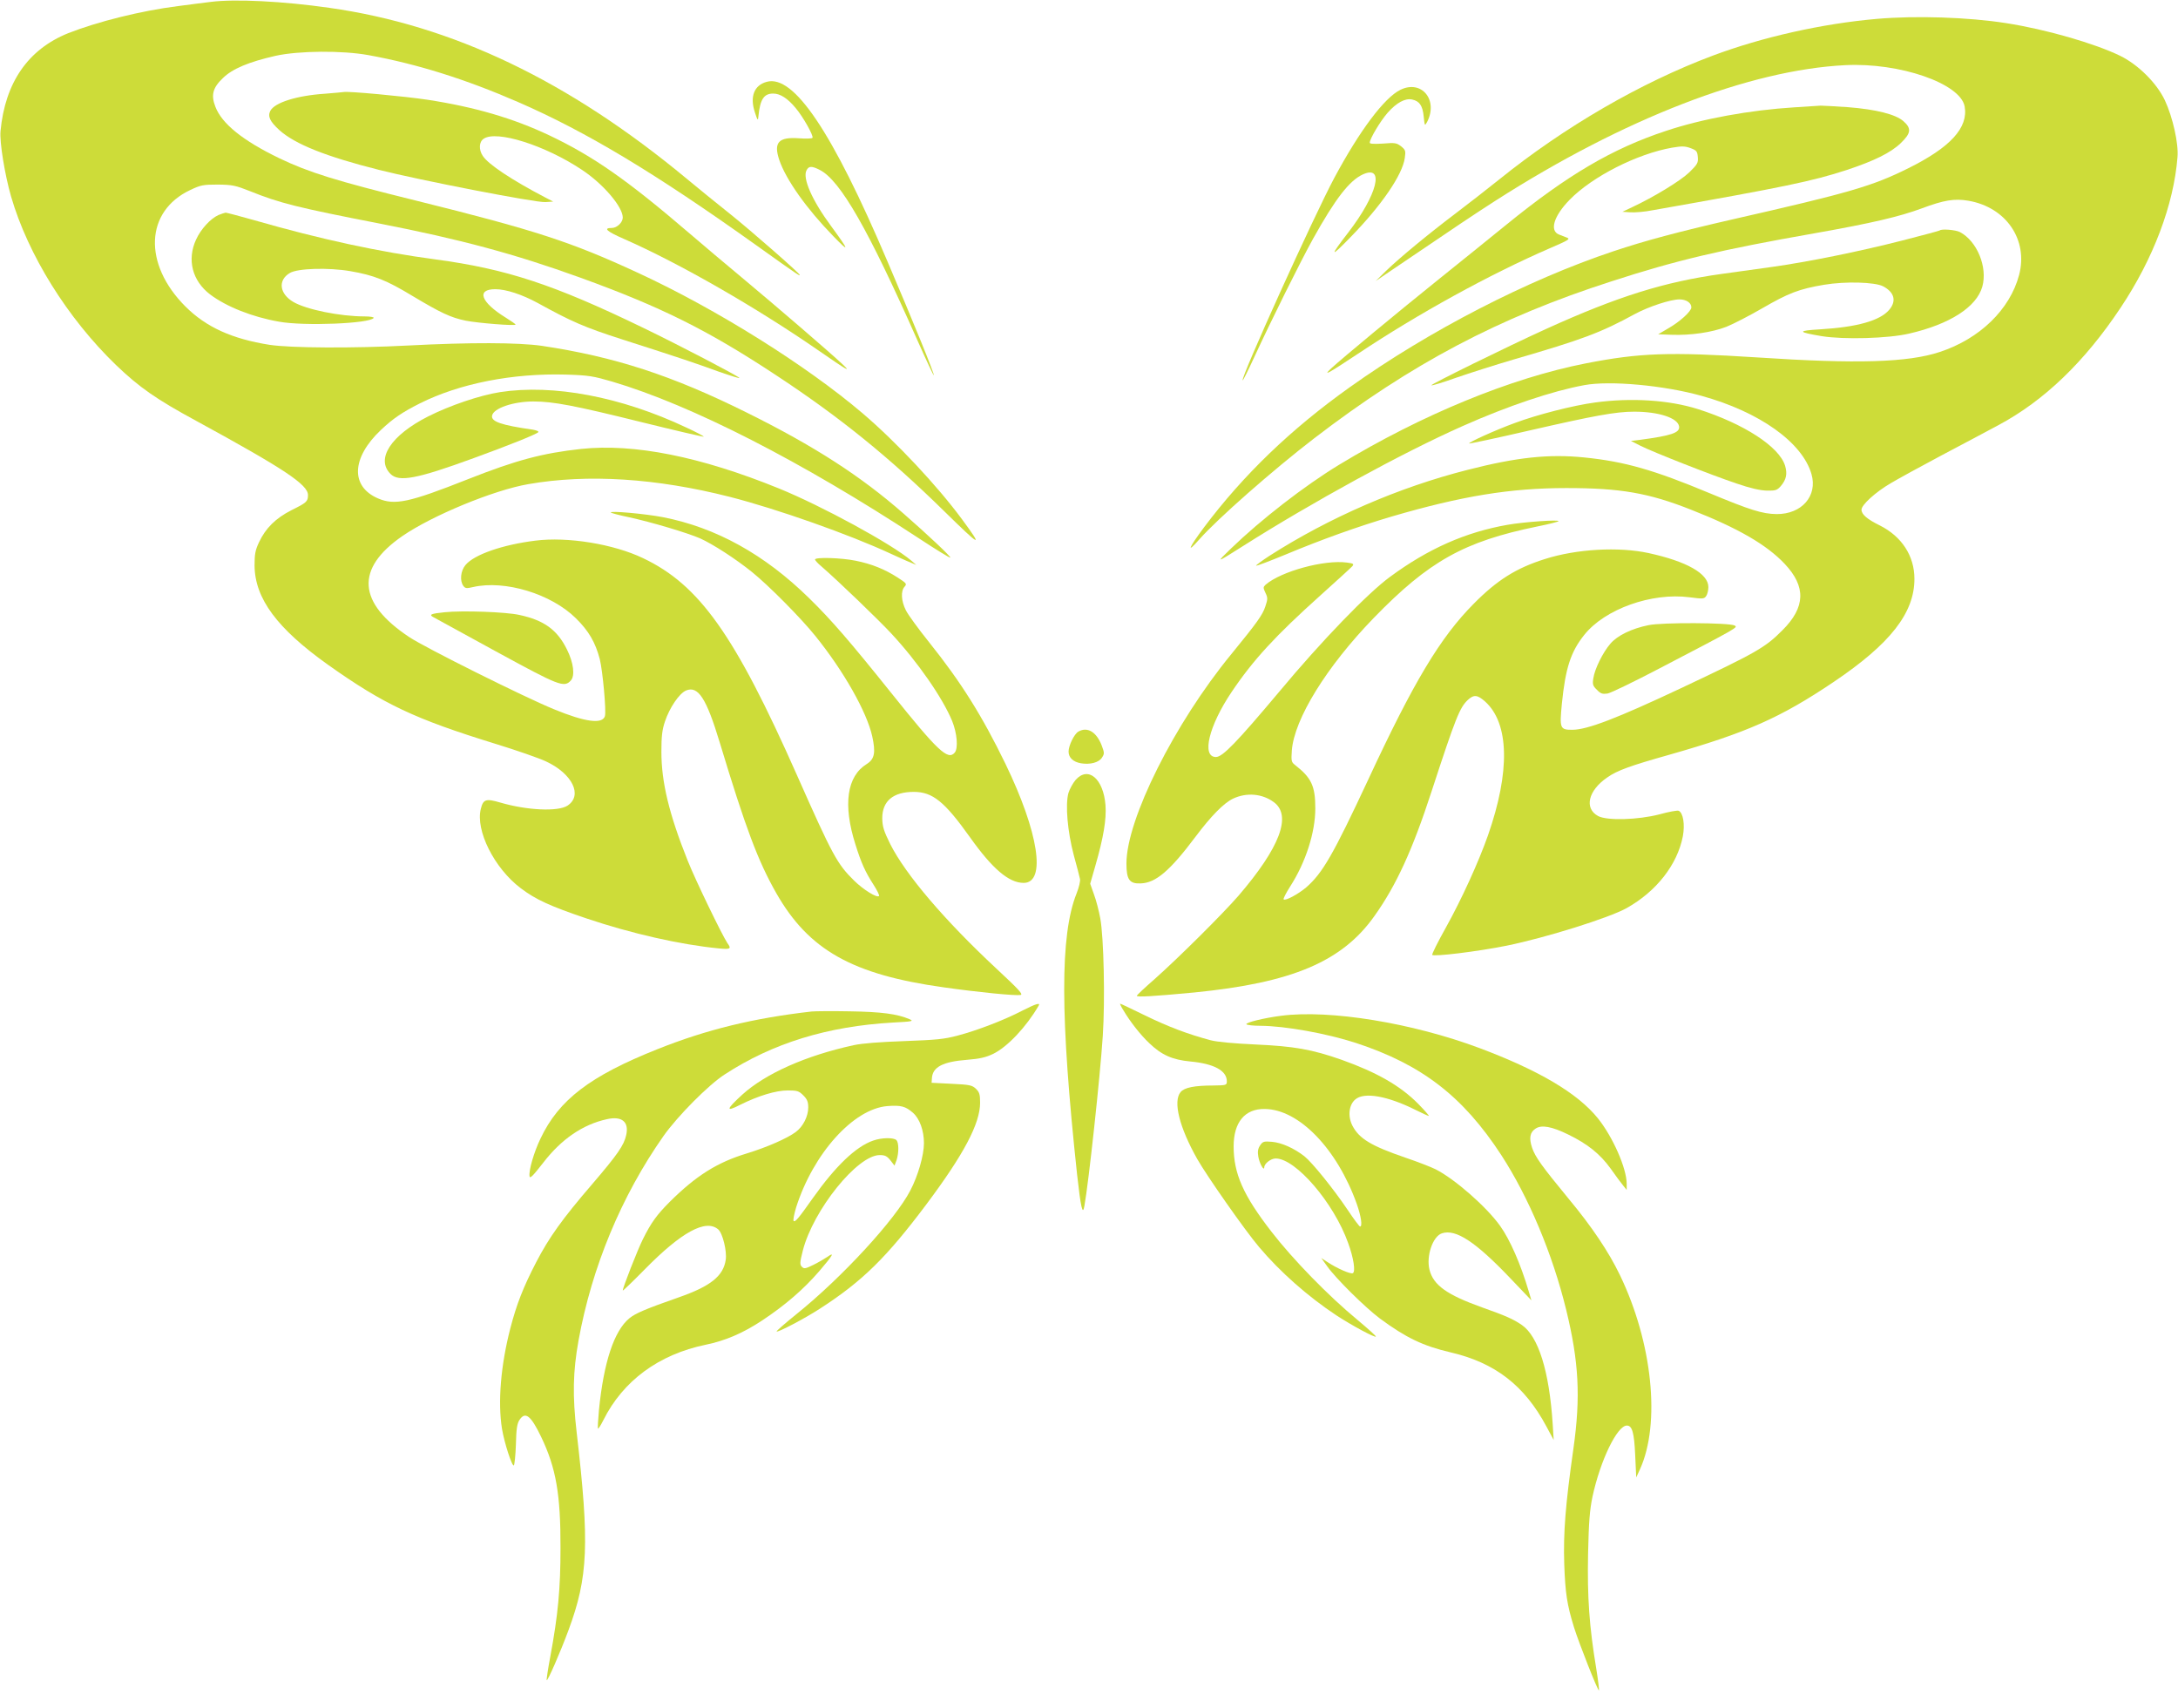
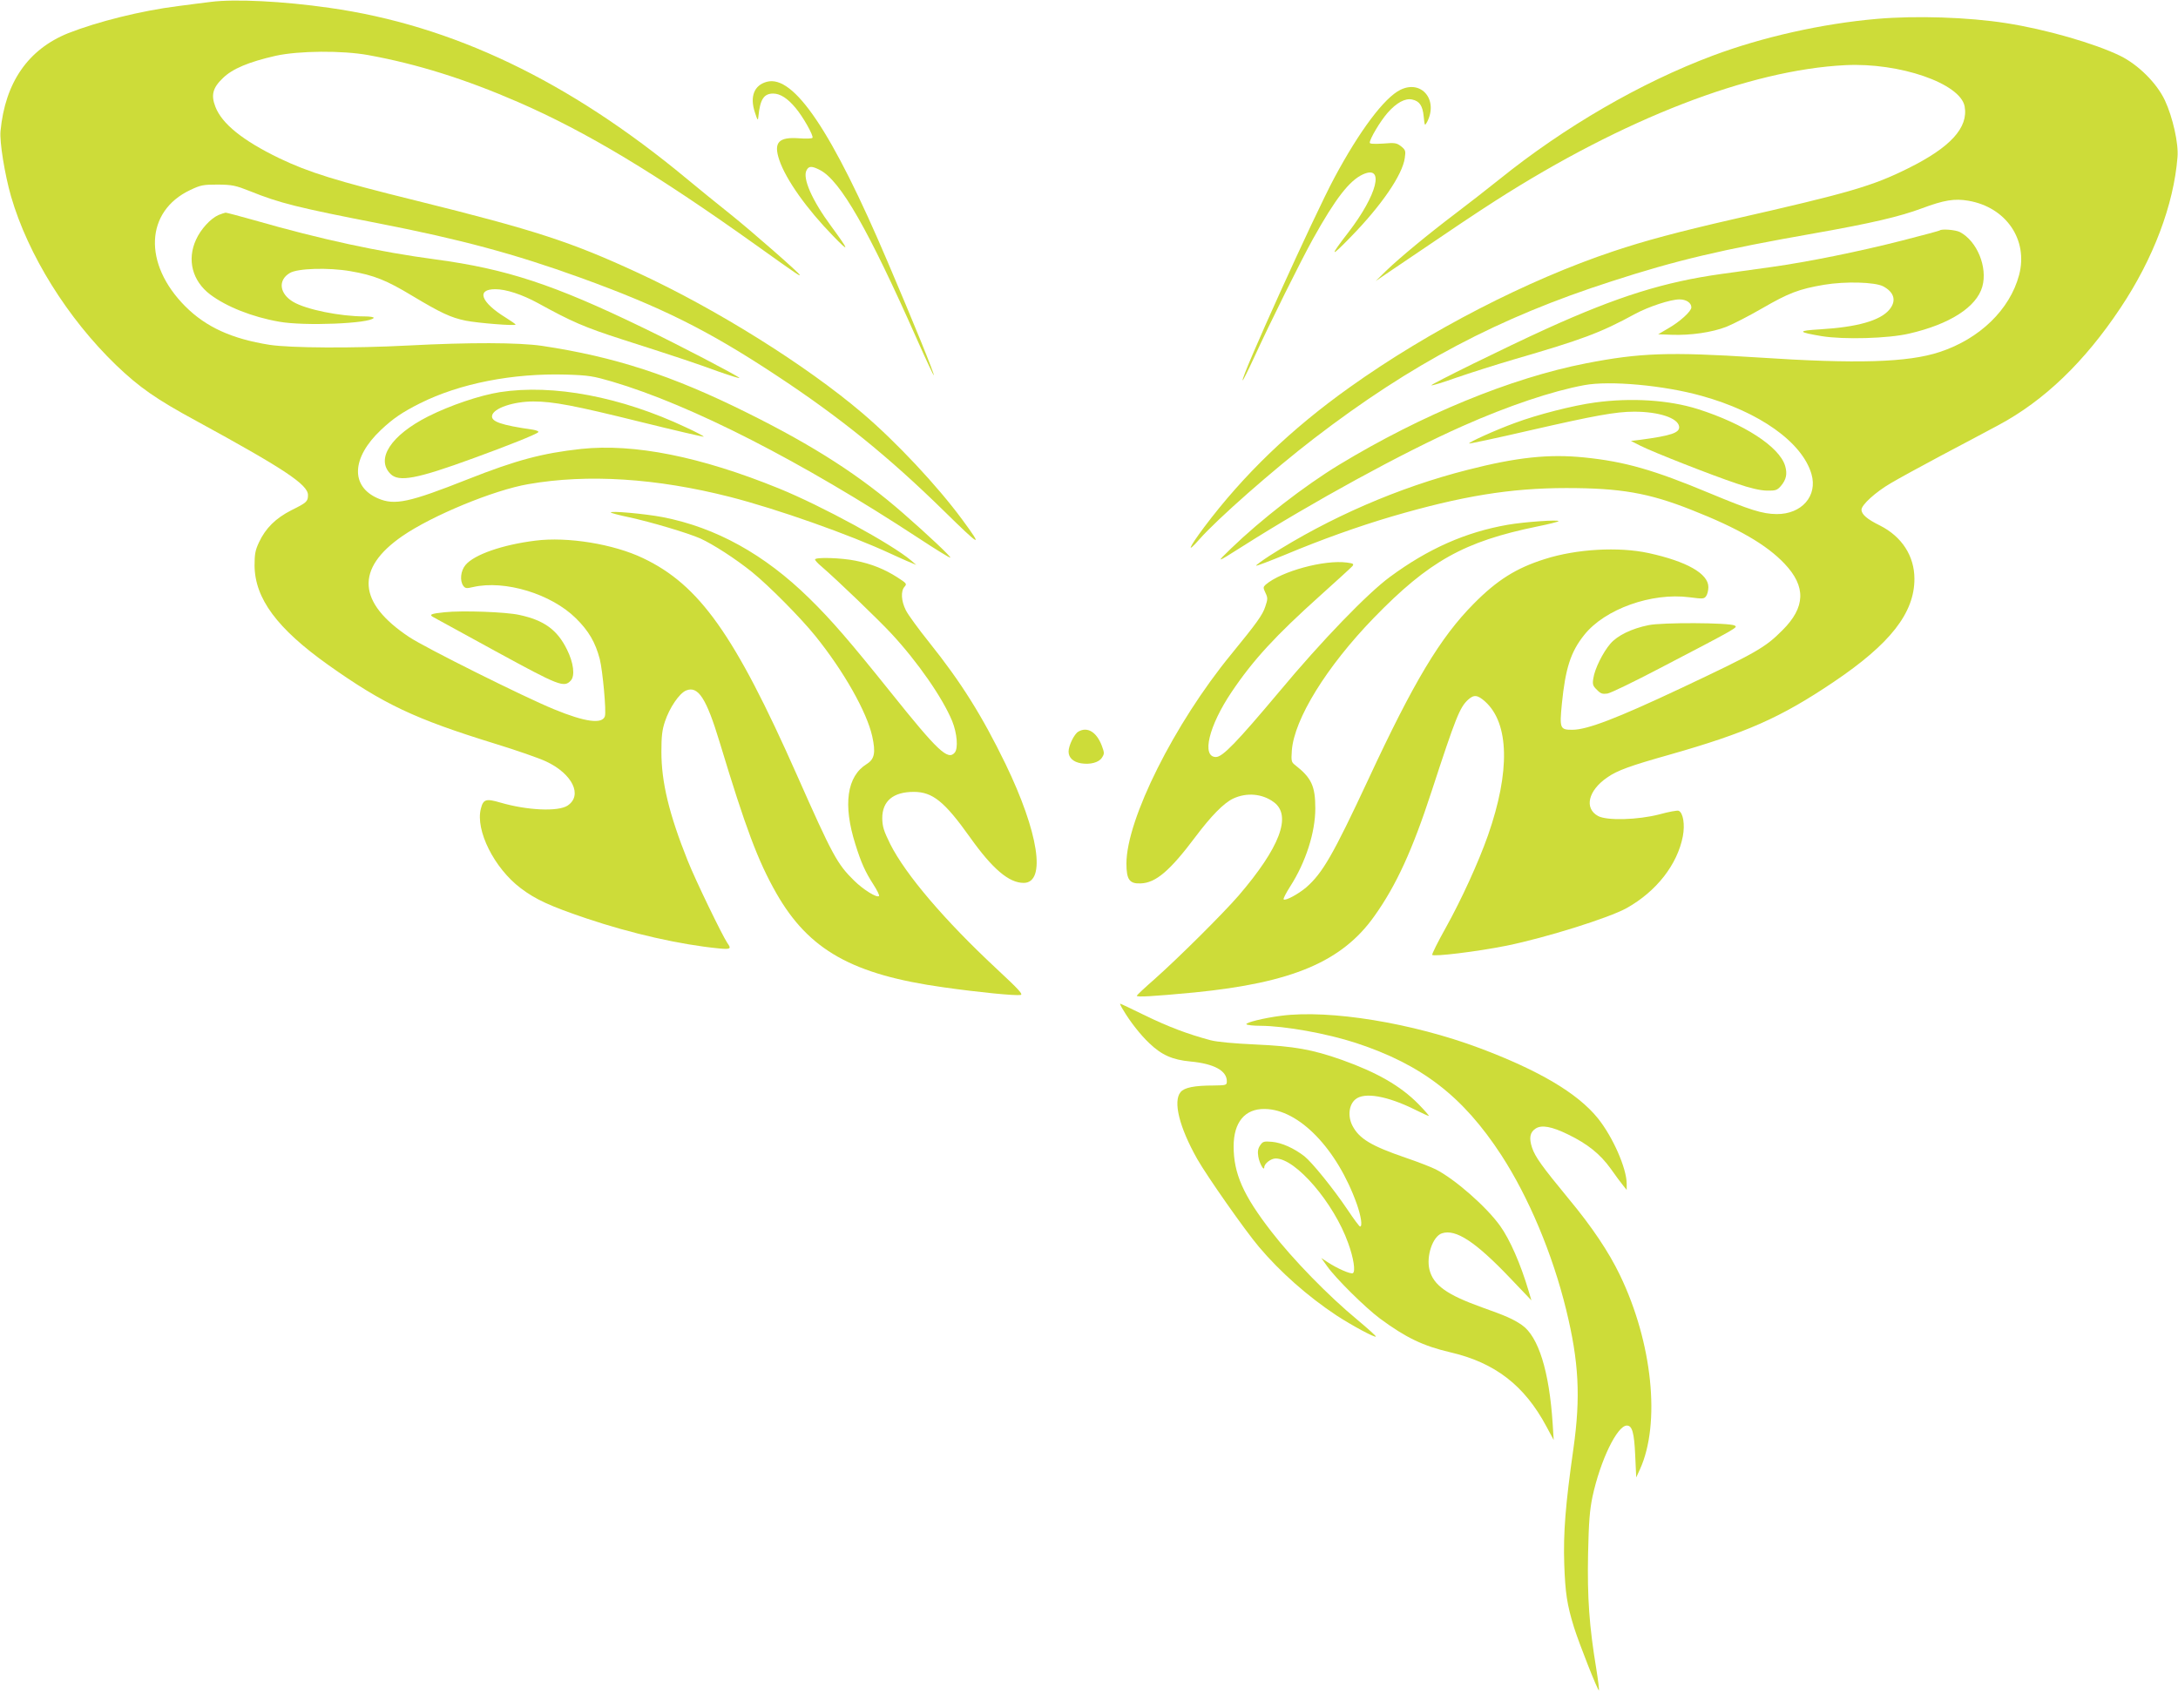
<svg xmlns="http://www.w3.org/2000/svg" version="1.0" width="1280pt" height="1004pt" viewBox="0 0 1280 1004" preserveAspectRatio="xMidYMid meet">
  <g transform="translate(0,1004) scale(0.1,-0.1)" fill="#cddc39" stroke="none">
    <path d="M1240 10029 c-41 -5 -129 -16 -195 -25 -215 -27 -471 -91 -644 -159 -236 -95 -371 -290 -398 -576 -6 -64 25 -255 62 -384 100 -344 332 -716 617 -991 138 -132 235 -200 473 -329 515 -281 655 -374 655 -435 0 -38 -8 -45 -97 -89 -94 -48 -152 -106 -191 -189 -22 -47 -26 -70 -26 -137 2 -194 133 -370 432 -583 327 -232 509 -318 982 -464 124 -38 259 -85 299 -104 156 -73 217 -200 126 -260 -56 -36 -236 -28 -394 18 -85 25 -101 20 -115 -36 -33 -127 79 -350 234 -467 88 -67 174 -106 387 -178 264 -89 551 -154 776 -176 70 -7 77 -3 52 31 -31 46 -188 370 -234 486 -109 273 -154 460 -154 638 0 90 4 129 21 179 27 81 84 165 124 182 71 29 119 -45 198 -306 152 -503 224 -695 332 -885 191 -335 447 -479 984 -554 204 -29 419 -50 451 -45 18 3 -7 30 -140 154 -304 283 -535 554 -625 733 -39 79 -46 103 -47 152 0 101 64 155 185 155 111 0 181 -57 330 -266 132 -186 229 -269 316 -269 134 0 88 297 -107 700 -138 284 -261 480 -449 715 -61 76 -123 161 -136 187 -28 55 -31 114 -8 139 15 17 12 20 -42 55 -75 48 -151 79 -246 98 -83 17 -238 22 -238 7 0 -5 17 -24 38 -41 97 -84 336 -314 411 -395 155 -167 301 -378 357 -514 29 -72 36 -160 15 -185 -40 -48 -100 9 -376 354 -239 298 -348 425 -480 554 -262 257 -547 415 -860 476 -104 20 -315 39 -305 27 3 -3 50 -16 104 -27 134 -29 348 -93 421 -125 75 -34 207 -119 305 -198 99 -80 288 -271 373 -377 166 -206 301 -445 333 -588 21 -96 14 -134 -32 -163 -117 -72 -141 -239 -67 -472 34 -109 58 -162 105 -235 22 -34 38 -66 34 -69 -12 -13 -92 37 -146 90 -100 98 -127 148 -337 622 -365 824 -573 1117 -904 1274 -173 83 -444 127 -632 103 -194 -24 -360 -82 -411 -143 -29 -34 -35 -93 -13 -123 11 -15 19 -16 57 -7 187 43 460 -40 605 -184 75 -74 114 -141 140 -240 17 -69 39 -307 30 -335 -15 -48 -116 -35 -300 41 -176 72 -757 362 -850 424 -304 202 -318 402 -40 594 174 120 536 270 740 305 348 61 753 35 1185 -75 277 -71 702 -221 945 -334 44 -20 96 -44 115 -51 l35 -15 -30 26 c-114 97 -525 321 -778 424 -460 187 -850 265 -1162 232 -227 -25 -379 -65 -665 -178 -346 -137 -430 -155 -528 -113 -163 70 -157 238 16 402 72 68 125 104 230 157 234 117 545 178 859 169 133 -4 160 -9 270 -41 467 -138 1113 -469 1801 -920 100 -66 185 -118 187 -115 5 5 -134 136 -275 259 -252 221 -525 397 -920 593 -442 220 -779 329 -1205 393 -140 20 -422 21 -785 2 -325 -17 -691 -15 -816 4 -221 35 -373 104 -495 226 -249 250 -236 559 29 684 61 29 75 32 162 32 86 -1 104 -5 190 -39 173 -70 282 -97 760 -190 476 -93 796 -179 1180 -318 477 -173 750 -309 1150 -573 374 -246 664 -481 989 -800 217 -213 231 -219 105 -48 -146 198 -386 454 -584 623 -331 282 -858 612 -1318 825 -397 184 -607 252 -1308 426 -470 116 -630 166 -803 249 -215 104 -337 203 -375 302 -27 69 -16 112 44 169 56 55 152 95 310 131 137 30 391 32 545 4 286 -52 570 -141 880 -276 402 -175 809 -420 1400 -842 252 -180 255 -181 255 -174 0 9 -285 259 -409 358 -69 55 -184 148 -256 208 -693 575 -1376 902 -2100 1004 -271 39 -555 53 -695 35z" />
    <path d="M11030 9929 c-322 -28 -673 -107 -964 -216 -424 -159 -872 -419 -1254 -727 -69 -55 -185 -146 -258 -201 -160 -121 -327 -259 -409 -338 l-60 -59 100 68 c389 264 476 322 605 405 753 482 1492 768 2055 796 319 16 675 -107 701 -242 23 -125 -83 -241 -331 -364 -211 -105 -344 -144 -1035 -301 -318 -73 -513 -125 -698 -187 -506 -169 -1085 -468 -1549 -799 -347 -247 -625 -515 -857 -824 -91 -122 -106 -160 -27 -70 107 121 432 407 674 593 572 439 1085 710 1747 923 385 125 645 186 1196 283 334 59 499 98 628 146 131 49 193 59 274 45 222 -38 353 -230 298 -437 -54 -203 -232 -375 -466 -452 -187 -62 -486 -71 -1074 -32 -516 33 -689 27 -1006 -35 -440 -86 -965 -302 -1450 -596 -204 -124 -459 -322 -635 -492 -91 -88 -91 -88 70 14 405 257 940 550 1290 705 267 119 530 207 716 241 150 28 468 -1 689 -63 340 -94 592 -273 646 -460 37 -128 -57 -236 -205 -235 -84 1 -156 24 -394 123 -328 137 -499 186 -737 210 -208 21 -396 1 -685 -73 -406 -103 -814 -281 -1164 -505 -46 -30 -81 -56 -79 -58 3 -3 80 27 173 65 208 87 422 164 625 224 410 120 697 167 1025 167 317 0 483 -28 735 -128 275 -108 442 -205 548 -317 127 -134 123 -256 -13 -391 -101 -102 -154 -132 -595 -340 -378 -178 -552 -245 -640 -245 -72 0 -75 8 -61 153 21 209 52 305 131 404 121 153 397 251 619 222 78 -10 86 -10 98 7 7 10 13 33 13 53 0 79 -127 151 -352 200 -176 38 -423 24 -608 -35 -169 -53 -282 -124 -420 -264 -196 -198 -352 -458 -620 -1035 -205 -439 -267 -547 -363 -631 -47 -40 -123 -81 -133 -71 -4 3 14 38 39 77 91 142 147 317 147 458 0 132 -23 180 -119 255 -22 17 -23 24 -19 85 14 186 205 494 481 779 325 335 532 450 961 538 65 13 121 27 125 31 10 11 -204 -4 -299 -21 -246 -43 -466 -140 -691 -306 -131 -96 -401 -375 -650 -674 -251 -299 -334 -385 -373 -385 -86 0 -42 183 92 382 127 189 259 332 522 568 96 86 181 164 188 172 10 13 6 16 -32 21 -132 18 -386 -51 -478 -130 -15 -14 -15 -18 -1 -48 14 -29 14 -37 -1 -81 -16 -49 -49 -95 -201 -281 -333 -406 -615 -970 -615 -1229 0 -95 18 -120 84 -117 88 3 171 73 321 273 93 124 167 199 221 225 80 38 173 30 241 -21 106 -79 34 -267 -208 -549 -91 -105 -351 -364 -494 -491 -55 -48 -102 -92 -104 -97 -4 -10 96 -4 339 19 574 57 868 181 1058 450 128 180 223 387 336 734 142 435 165 491 213 536 35 32 56 30 101 -10 142 -128 148 -411 17 -786 -56 -159 -156 -378 -249 -545 -46 -82 -81 -153 -79 -158 7 -12 264 19 438 54 230 47 601 163 705 221 175 98 298 256 330 422 13 69 2 139 -25 150 -8 3 -58 -6 -112 -21 -127 -33 -309 -38 -361 -10 -83 45 -59 150 54 227 58 41 136 69 367 134 449 128 650 216 963 427 333 224 475 406 475 606 0 135 -74 249 -203 314 -75 37 -108 65 -108 93 0 28 82 103 171 155 40 24 175 98 299 164 124 65 275 146 335 178 269 144 506 372 717 689 193 289 313 607 335 886 7 81 -28 235 -74 334 -48 102 -157 210 -263 262 -150 73 -438 156 -670 192 -223 35 -530 45 -760 25z" />
    <path d="M4506 9559 c-74 -20 -100 -87 -70 -178 16 -50 19 -53 21 -26 10 101 32 135 87 135 41 0 85 -28 132 -85 44 -52 106 -163 99 -175 -3 -5 -38 -6 -78 -3 -122 9 -152 -24 -117 -128 39 -115 161 -287 317 -447 98 -101 95 -88 -12 58 -112 151 -170 283 -145 329 13 26 31 26 78 2 121 -62 285 -350 572 -998 52 -117 96 -211 98 -209 5 5 -121 315 -271 666 -326 767 -552 1103 -711 1059z" />
    <path d="M8230 9512 c-94 -46 -239 -239 -388 -517 -119 -222 -552 -1178 -539 -1191 2 -2 32 58 67 134 99 215 273 565 346 697 133 239 215 344 294 380 129 58 84 -120 -85 -340 -113 -146 -109 -154 13 -28 180 184 305 366 318 465 6 41 4 47 -22 68 -26 20 -36 22 -106 16 -53 -3 -78 -2 -78 5 0 23 62 127 105 176 52 59 103 87 144 78 43 -9 62 -36 68 -100 6 -56 6 -57 20 -32 67 130 -33 250 -157 189z" />
-     <path d="M1909 9489 c-166 -11 -294 -52 -320 -100 -17 -33 -3 -63 53 -114 91 -82 273 -155 583 -233 240 -61 925 -194 980 -190 l46 3 -48 25 c-195 102 -334 194 -366 244 -24 36 -22 82 5 100 75 53 364 -39 579 -183 125 -83 239 -217 239 -280 0 -28 -34 -61 -64 -61 -53 0 -31 -20 72 -65 325 -143 776 -402 1142 -655 170 -118 197 -133 140 -80 -72 68 -380 333 -580 500 -102 85 -246 206 -320 270 -365 313 -564 452 -823 575 -212 100 -436 166 -717 209 -133 20 -467 51 -490 45 -3 -1 -53 -5 -111 -10z" />
-     <path d="M10545 9409 c-260 -16 -541 -67 -756 -139 -314 -104 -576 -258 -934 -549 -82 -67 -262 -212 -400 -323 -261 -210 -561 -459 -630 -522 -57 -53 -18 -31 155 84 354 236 776 468 1129 621 109 47 121 54 100 62 -13 5 -34 13 -46 18 -58 22 -32 109 62 205 134 137 397 270 602 306 59 10 77 9 109 -3 35 -13 39 -19 42 -52 3 -34 -2 -43 -50 -90 -52 -50 -208 -145 -334 -204 l-59 -28 47 -3 c27 -2 85 3 130 12 777 137 940 171 1142 237 160 53 258 101 317 158 60 58 64 86 15 129 -46 40 -160 69 -326 82 -74 5 -146 9 -160 9 -14 -1 -83 -5 -155 -10z" />
    <path d="M1284 8776 c-47 -21 -104 -83 -132 -145 -54 -118 -22 -242 83 -322 96 -72 246 -132 405 -160 148 -27 535 -11 556 22 3 5 -21 9 -53 9 -144 0 -342 40 -419 85 -82 48 -92 128 -21 170 45 28 228 33 356 11 139 -24 212 -53 364 -145 167 -100 226 -128 314 -146 70 -14 293 -32 293 -23 0 3 -26 21 -58 41 -146 90 -175 167 -61 167 63 0 157 -31 249 -81 200 -110 272 -142 499 -215 340 -109 420 -136 566 -189 72 -25 126 -42 120 -36 -17 16 -352 191 -565 294 -526 255 -804 346 -1220 402 -331 44 -674 118 -1064 230 -88 25 -165 45 -170 45 -6 -1 -25 -7 -42 -14z" />
    <path d="M11399 8685 c-3 -2 -102 -29 -220 -59 -254 -65 -557 -126 -764 -155 -82 -11 -215 -30 -295 -41 -340 -47 -613 -133 -1030 -322 -244 -111 -684 -328 -678 -333 3 -3 69 17 147 45 78 27 229 75 334 106 406 118 512 157 717 269 80 43 208 85 260 85 40 0 70 -20 70 -47 0 -23 -68 -85 -137 -124 l-58 -34 80 -3 c111 -4 236 14 321 47 40 16 135 65 211 109 154 89 215 113 363 138 126 21 298 16 347 -9 66 -35 80 -86 36 -138 -54 -64 -189 -102 -407 -115 -135 -8 -133 -16 10 -40 130 -21 390 -14 514 15 239 55 396 156 430 276 32 115 -31 268 -132 321 -25 13 -109 20 -119 9z" />
    <path d="M2939 7735 c-120 -19 -294 -78 -423 -143 -219 -111 -309 -250 -221 -338 49 -49 153 -30 489 93 198 72 366 139 379 152 5 5 -8 11 -30 15 -189 27 -248 48 -241 83 8 43 124 83 243 83 116 0 242 -24 629 -120 202 -50 370 -89 372 -87 2 2 -44 27 -103 54 -383 181 -782 256 -1094 208z" />
    <path d="M9374 7674 c-128 -17 -342 -72 -470 -120 -113 -41 -276 -115 -270 -121 2 -2 163 32 357 77 380 87 505 110 613 110 145 0 257 -37 264 -87 5 -37 -45 -54 -233 -79 l-50 -6 55 -28 c75 -38 419 -173 565 -222 81 -28 139 -41 178 -42 52 -1 61 2 83 27 32 38 39 71 25 119 -34 112 -242 247 -512 333 -171 54 -392 68 -605 39z" />
    <path d="M2613 6441 c-80 -8 -94 -14 -66 -29 10 -6 175 -96 367 -201 372 -203 401 -215 441 -171 25 28 16 104 -23 182 -57 116 -135 172 -279 203 -79 18 -336 27 -440 16z" />
    <path d="M9688 6365 c-99 -20 -183 -61 -224 -109 -44 -51 -92 -148 -100 -203 -6 -36 -3 -45 21 -68 22 -23 33 -26 62 -22 19 3 157 70 306 148 466 243 462 241 441 252 -31 17 -427 19 -506 2z" />
    <path d="M6337 5739 c-24 -14 -57 -82 -57 -117 0 -36 27 -61 73 -69 55 -9 105 5 123 33 15 23 15 28 -1 71 -31 81 -85 113 -138 82z" />
-     <path d="M6321 5455 c-16 -19 -35 -54 -42 -77 -19 -70 -5 -226 31 -363 18 -66 35 -130 37 -142 3 -12 -6 -50 -20 -85 -98 -246 -97 -722 3 -1652 22 -198 33 -244 43 -185 25 138 92 756 108 999 14 210 6 581 -15 693 -8 43 -24 106 -37 140 l-22 62 31 108 c47 163 65 271 59 353 -12 157 -102 233 -176 149z" />
-     <path d="M6010 4100 c-107 -56 -269 -118 -380 -147 -81 -22 -128 -26 -315 -33 -142 -5 -248 -13 -298 -24 -280 -61 -517 -166 -655 -291 -95 -87 -99 -104 -13 -60 108 54 211 85 281 85 55 0 65 -3 91 -29 23 -23 29 -38 29 -71 0 -52 -30 -112 -73 -144 -49 -37 -167 -89 -287 -126 -176 -53 -300 -132 -454 -285 -76 -76 -110 -123 -158 -220 -31 -62 -118 -284 -118 -301 0 -4 57 51 128 123 217 221 360 299 433 236 26 -22 52 -129 44 -179 -14 -95 -89 -155 -275 -220 -200 -70 -255 -94 -292 -124 -89 -74 -150 -257 -178 -539 -5 -57 -8 -106 -6 -109 3 -2 17 20 32 50 116 232 326 386 601 443 117 24 221 69 334 144 134 89 242 182 335 290 78 91 92 115 47 83 -16 -11 -52 -32 -82 -47 -47 -23 -55 -25 -68 -12 -13 13 -13 24 5 95 61 239 321 562 452 562 31 0 43 -6 63 -31 l24 -31 12 32 c14 43 14 103 -1 118 -16 16 -87 15 -137 -3 -101 -35 -220 -149 -354 -338 -84 -119 -104 -143 -113 -134 -4 4 3 40 15 80 101 317 337 579 536 595 80 6 106 -1 150 -39 40 -35 65 -105 65 -179 0 -71 -35 -192 -80 -278 -89 -172 -401 -511 -668 -726 -67 -54 -121 -101 -118 -103 7 -7 167 77 256 135 249 161 390 300 624 612 220 294 316 475 316 598 0 49 -4 62 -25 82 -22 21 -37 24 -142 29 l-118 6 2 29 c5 64 65 95 206 106 75 6 110 14 154 35 84 41 194 158 267 283 12 20 -15 12 -94 -28z" />
    <path d="M6601 4103 c40 -68 101 -146 153 -195 73 -70 136 -98 243 -108 138 -13 213 -54 213 -116 0 -23 -3 -24 -77 -25 -114 0 -173 -12 -195 -39 -45 -55 -7 -207 98 -393 58 -102 281 -420 363 -517 125 -148 287 -291 456 -403 94 -61 224 -131 231 -124 3 2 -46 46 -108 98 -172 142 -381 357 -506 519 -166 214 -222 342 -222 501 0 142 66 222 183 220 201 -2 425 -234 541 -559 25 -71 34 -132 19 -132 -5 1 -37 44 -73 98 -84 125 -209 279 -254 315 -62 48 -134 80 -191 85 -48 4 -54 2 -70 -22 -12 -18 -15 -36 -10 -65 6 -38 34 -89 35 -63 0 22 39 52 67 52 118 0 342 -261 426 -497 32 -87 44 -167 28 -177 -12 -8 -94 28 -151 66 l-35 23 35 -49 c51 -72 223 -242 310 -307 153 -113 254 -161 412 -198 264 -61 437 -195 566 -436 l43 -80 -6 95 c-20 310 -84 514 -181 581 -51 35 -94 54 -235 104 -206 74 -285 130 -308 221 -20 80 19 196 73 214 81 27 197 -49 400 -262 l126 -132 -16 54 c-47 159 -110 303 -168 384 -81 113 -265 274 -378 332 -26 13 -105 44 -176 68 -204 70 -274 112 -314 189 -28 55 -21 122 17 154 52 45 189 21 355 -62 38 -19 73 -35 77 -35 4 0 -24 32 -62 71 -106 107 -243 185 -450 259 -173 61 -281 80 -505 90 -130 6 -227 15 -265 25 -135 36 -248 79 -384 145 -79 39 -145 70 -148 70 -2 0 5 -17 18 -37z" />
-     <path d="M4770 4094 c-342 -39 -617 -106 -905 -221 -397 -158 -581 -298 -689 -527 -38 -79 -69 -186 -64 -220 2 -17 19 0 82 81 106 137 231 223 373 254 88 20 131 -16 113 -94 -13 -59 -50 -113 -199 -287 -178 -207 -254 -314 -330 -460 -77 -149 -115 -247 -152 -389 -56 -217 -74 -433 -49 -589 14 -85 60 -226 70 -216 4 5 10 61 12 124 2 90 7 122 21 143 34 52 67 26 127 -99 88 -183 115 -339 114 -654 0 -239 -14 -390 -60 -639 -14 -73 -23 -136 -21 -138 6 -5 80 164 128 294 116 313 124 508 48 1163 -25 215 -22 357 11 540 78 431 252 850 500 1203 83 117 263 299 359 361 282 184 604 283 988 305 116 6 125 8 98 20 -73 31 -165 43 -350 46 -104 2 -206 1 -225 -1z" />
    <path d="M7530 4069 c-102 -13 -211 -40 -205 -50 4 -5 41 -9 83 -9 145 -1 389 -45 561 -101 387 -127 629 -314 854 -659 161 -248 301 -581 381 -908 75 -306 86 -513 43 -817 -47 -330 -60 -495 -54 -680 6 -169 16 -237 57 -370 30 -96 141 -377 147 -372 2 3 -5 61 -16 129 -41 247 -53 417 -48 673 4 191 10 260 26 337 46 213 145 418 202 418 31 0 43 -40 49 -175 l6 -130 22 48 c122 268 74 744 -118 1142 -65 135 -163 282 -301 448 -158 192 -196 245 -215 300 -19 57 -13 91 21 113 35 23 95 12 191 -35 115 -56 188 -115 250 -201 29 -41 62 -86 74 -100 l20 -25 0 36 c0 91 -82 277 -170 386 -119 147 -346 281 -695 412 -395 148 -880 227 -1165 190z" />
  </g>
</svg>